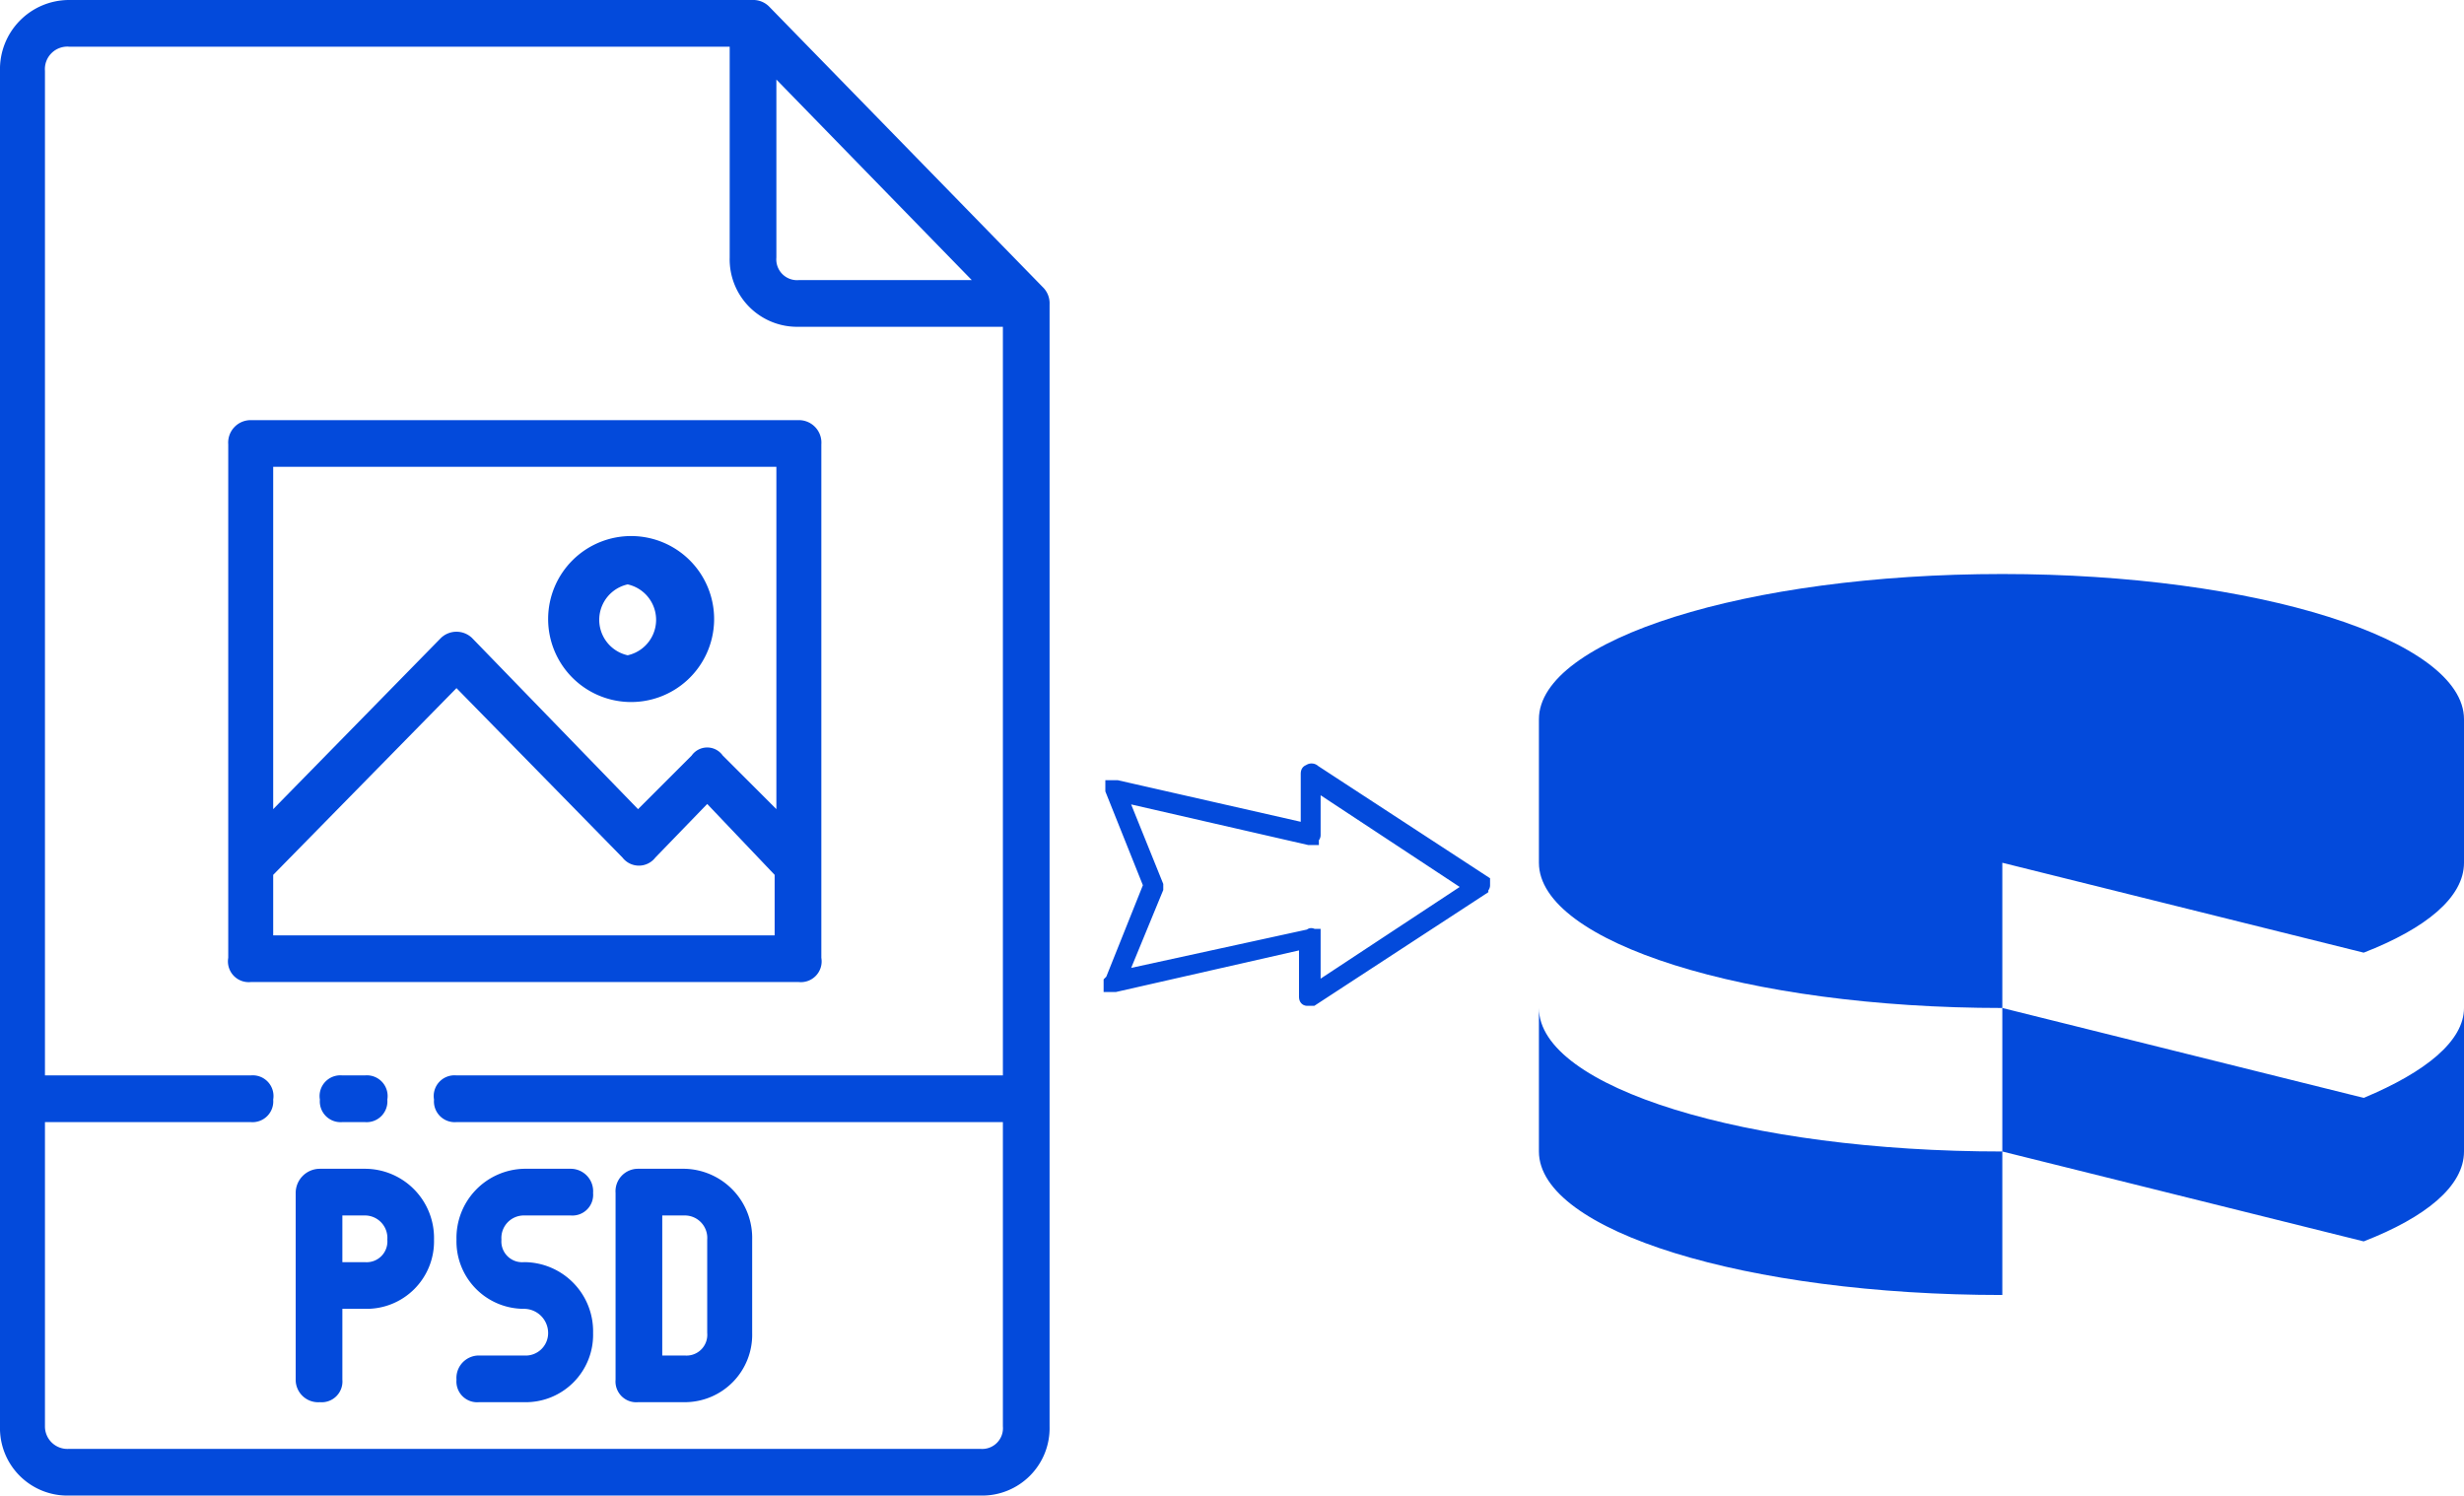
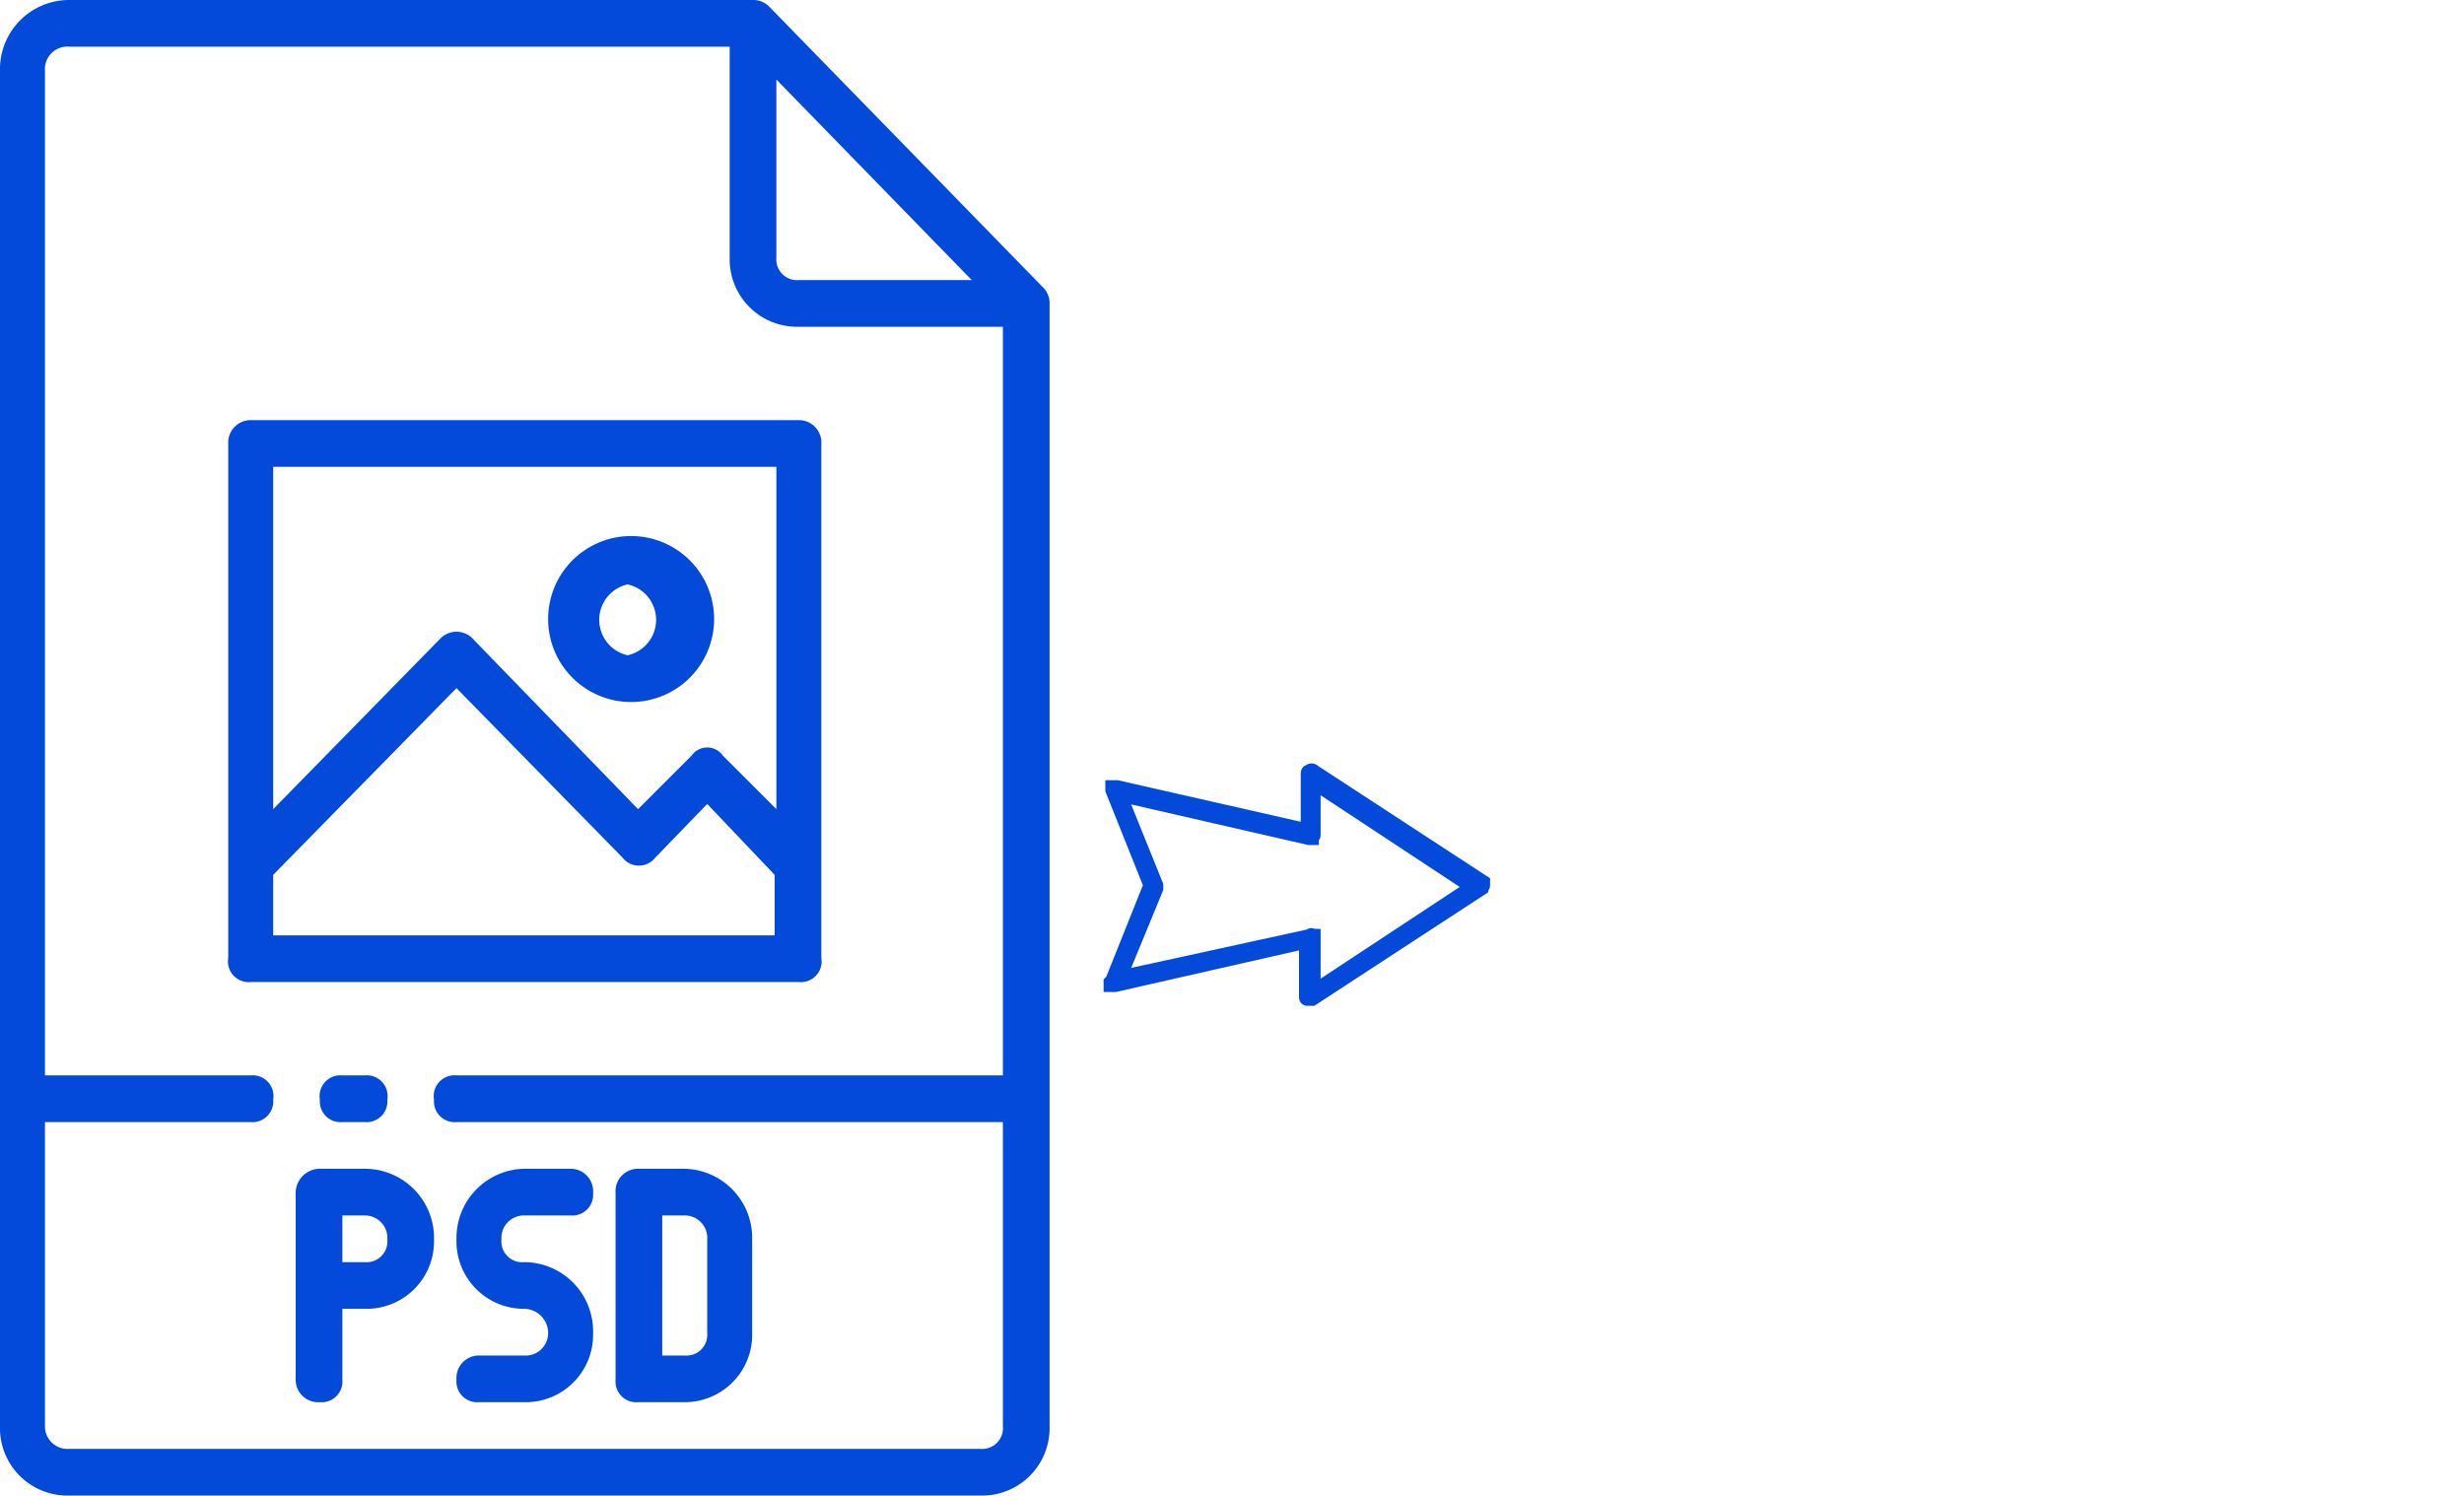
<svg xmlns="http://www.w3.org/2000/svg" width="142.5" height="86.5" viewBox="0 0 142.5 86.5">
  <defs>
    <style>.cls-1,.cls-2,.cls-3{fill:#034adb;}.cls-1{fill-rule:evenodd;}.cls-3{stroke:#034adb;stroke-miterlimit:10;stroke-width:0.75px;}</style>
  </defs>
  <title>icon</title>
  <g id="Layer_1" data-name="Layer 1">
-     <path class="cls-1" d="M89,58.3c0,4.6,12,8.3,26.8,8.3h0v8.3C101,74.9,89,71.2,89,66.6h0Zm53.5,0v8.3c0,2-2.2,3.8-5.8,5.2h0l-20.9-5.2V58.3l20.9,5.2c3.6-1.5,5.8-3.3,5.8-5.2ZM115.8,33.2c14.7,0,26.7,3.8,26.7,8.4h0v8.3c0,2-2.2,3.8-5.8,5.2h0l-20.9-5.2v8.4C101,58.3,89,54.5,89,49.9h0V41.6C89,37,101,33.2,115.8,33.2Z" />
-   </g>
+     </g>
  <g id="Layer_4" data-name="Layer 4">
    <path class="cls-2" d="M21.1,67.6H18.5A1.4,1.4,0,0,0,17.1,69V79.8a1.3,1.3,0,0,0,1.4,1.3,1.2,1.2,0,0,0,1.3-1.3V75.7h1.3a3.9,3.9,0,0,0,4-4,4,4,0,0,0-4-4.1Zm0,5.4H19.8V70.3h1.3a1.3,1.3,0,0,1,1.3,1.4A1.2,1.2,0,0,1,21.1,73Zm5.3-1.3a4,4,0,0,1,3.9-4.1H33A1.3,1.3,0,0,1,34.3,69,1.2,1.2,0,0,1,33,70.3H30.3A1.3,1.3,0,0,0,29,71.7,1.2,1.2,0,0,0,30.3,73a4,4,0,0,1,4,4.1,3.9,3.9,0,0,1-4,4H27.7a1.2,1.2,0,0,1-1.3-1.3,1.3,1.3,0,0,1,1.3-1.4h2.6a1.3,1.3,0,0,0,1.4-1.3,1.4,1.4,0,0,0-1.4-1.4A3.9,3.9,0,0,1,26.4,71.7Zm10.5,9.4h2.7a3.9,3.9,0,0,0,3.9-4V71.7a4,4,0,0,0-3.9-4.1H36.9A1.3,1.3,0,0,0,35.6,69V79.8a1.2,1.2,0,0,0,1.3,1.3Zm1.4-10.8h1.3a1.3,1.3,0,0,1,1.3,1.4v5.4a1.2,1.2,0,0,1-1.3,1.3H38.3Zm22-53.7L44.5.4a1.3,1.3,0,0,0-1-.4H4A4,4,0,0,0,0,4.1V82.5a3.9,3.9,0,0,0,4,4H56.7a3.9,3.9,0,0,0,4-4V17.6a1.3,1.3,0,0,0-.4-1ZM44.9,4.6,56.2,16.2h-10a1.2,1.2,0,0,1-1.3-1.3ZM58,82.5a1.2,1.2,0,0,1-1.3,1.3H4a1.3,1.3,0,0,1-1.4-1.3V64.9H14.5a1.2,1.2,0,0,0,1.3-1.3,1.2,1.2,0,0,0-1.3-1.4H2.6V4.1A1.3,1.3,0,0,1,4,2.7H42.2V14.9a3.9,3.9,0,0,0,4,4H58V62.2H26.4a1.2,1.2,0,0,0-1.3,1.4,1.2,1.2,0,0,0,1.3,1.3H58ZM21.1,62.2a1.2,1.2,0,0,1,1.3,1.4,1.2,1.2,0,0,1-1.3,1.3H19.8a1.2,1.2,0,0,1-1.3-1.3,1.2,1.2,0,0,1,1.3-1.4Zm26.4-6.8V25.7a1.3,1.3,0,0,0-1.3-1.4H14.5a1.3,1.3,0,0,0-1.3,1.4V55.4a1.2,1.2,0,0,0,1.3,1.4H46.2A1.2,1.2,0,0,0,47.5,55.4ZM44.9,27V46.8l-3.1-3.1a1.1,1.1,0,0,0-1.8,0l-3.1,3.1-9.6-9.9a1.3,1.3,0,0,0-1.8,0l-9.7,9.9V27ZM15.8,54.1V50.6L26.4,39.8,36,49.6a1.2,1.2,0,0,0,1.9,0l3-3.1,3.9,4.1v3.5ZM36.3,40.6a4.8,4.8,0,1,0-4.6-4.8A4.8,4.8,0,0,0,36.3,40.6Zm0-6.8a2.1,2.1,0,0,1,0,4.1,2.1,2.1,0,0,1,0-4.1Z" />
    <path class="cls-3" d="M64.2,56.8V57h.3l11-2.5v3.1c0,.1,0,.2.1.2h.3l9.8-6.4c0-.1.1-.1.1-.2v-.2l-9.8-6.4a.2.2,0,0,0-.3,0c-.1,0-.1.1-.1.2V48l-11-2.5h-.3v.2l2.2,5.5-2.2,5.5Zm.6-.3,2.1-5.1v-.2L64.8,46l10.9,2.5h.2c0-.1.1-.1.1-.2v-3l9.1,6-9.1,6V54.1c-.1,0-.2-.1-.2,0Z" />
  </g>
</svg>